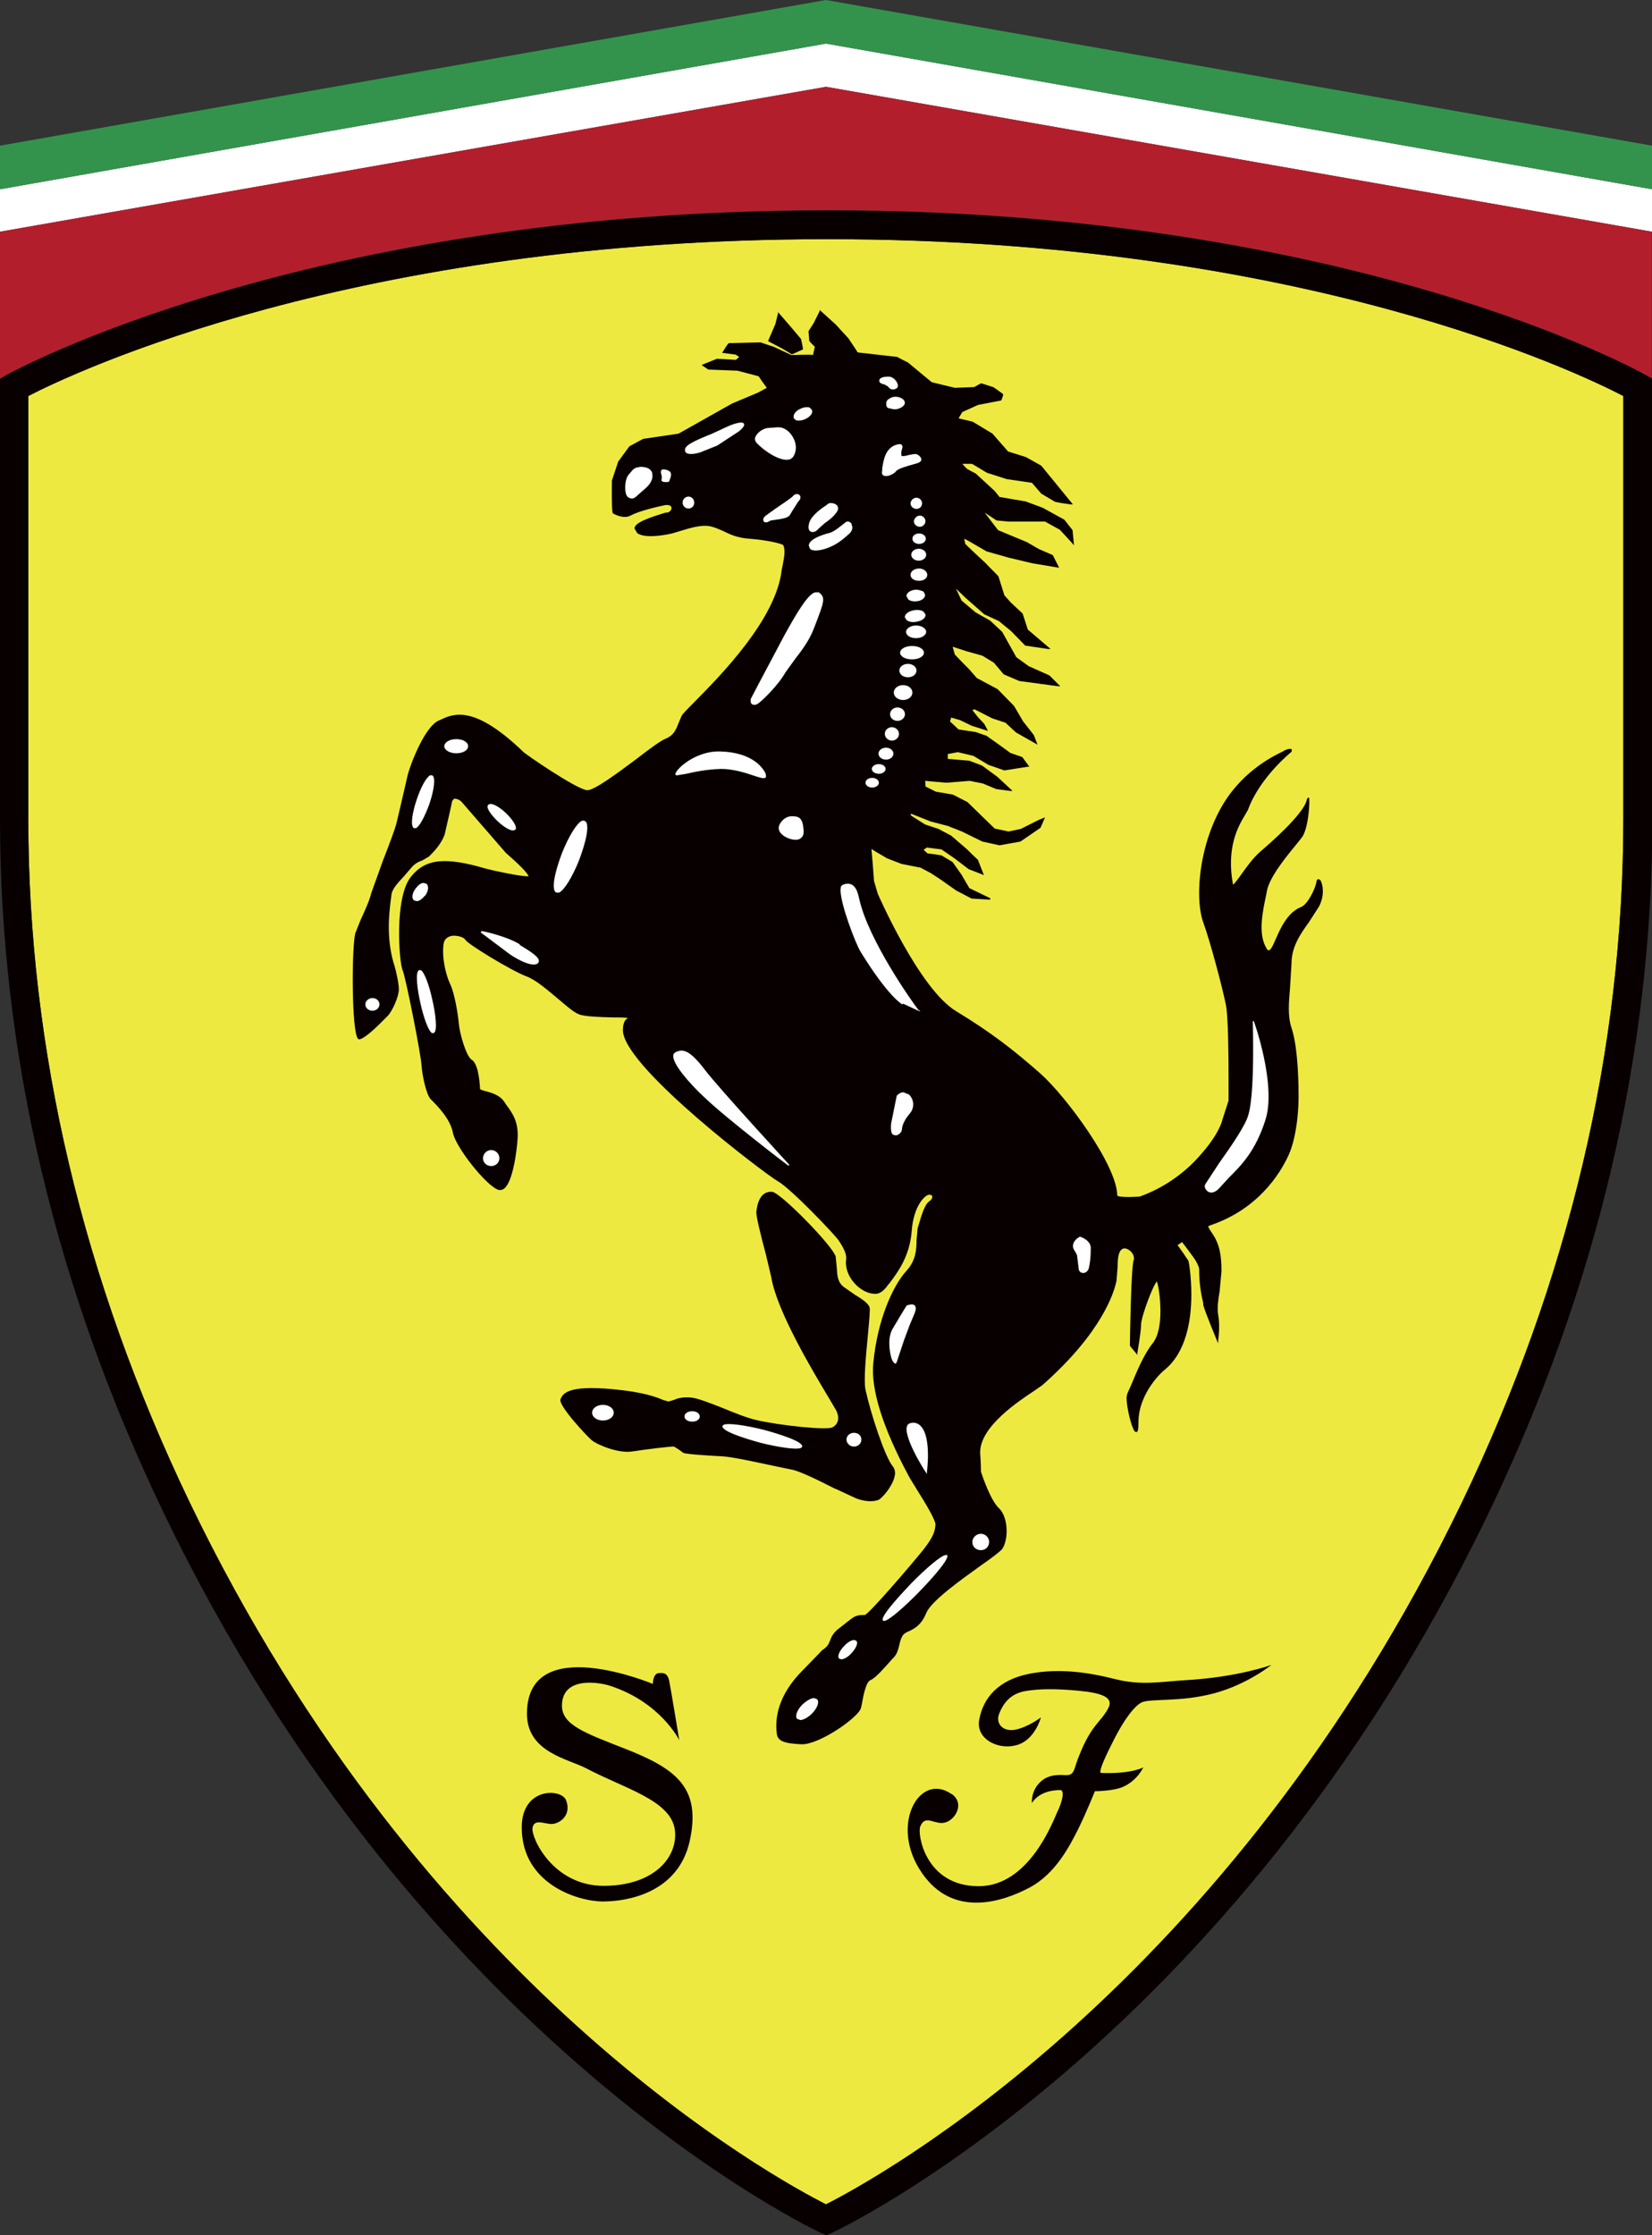
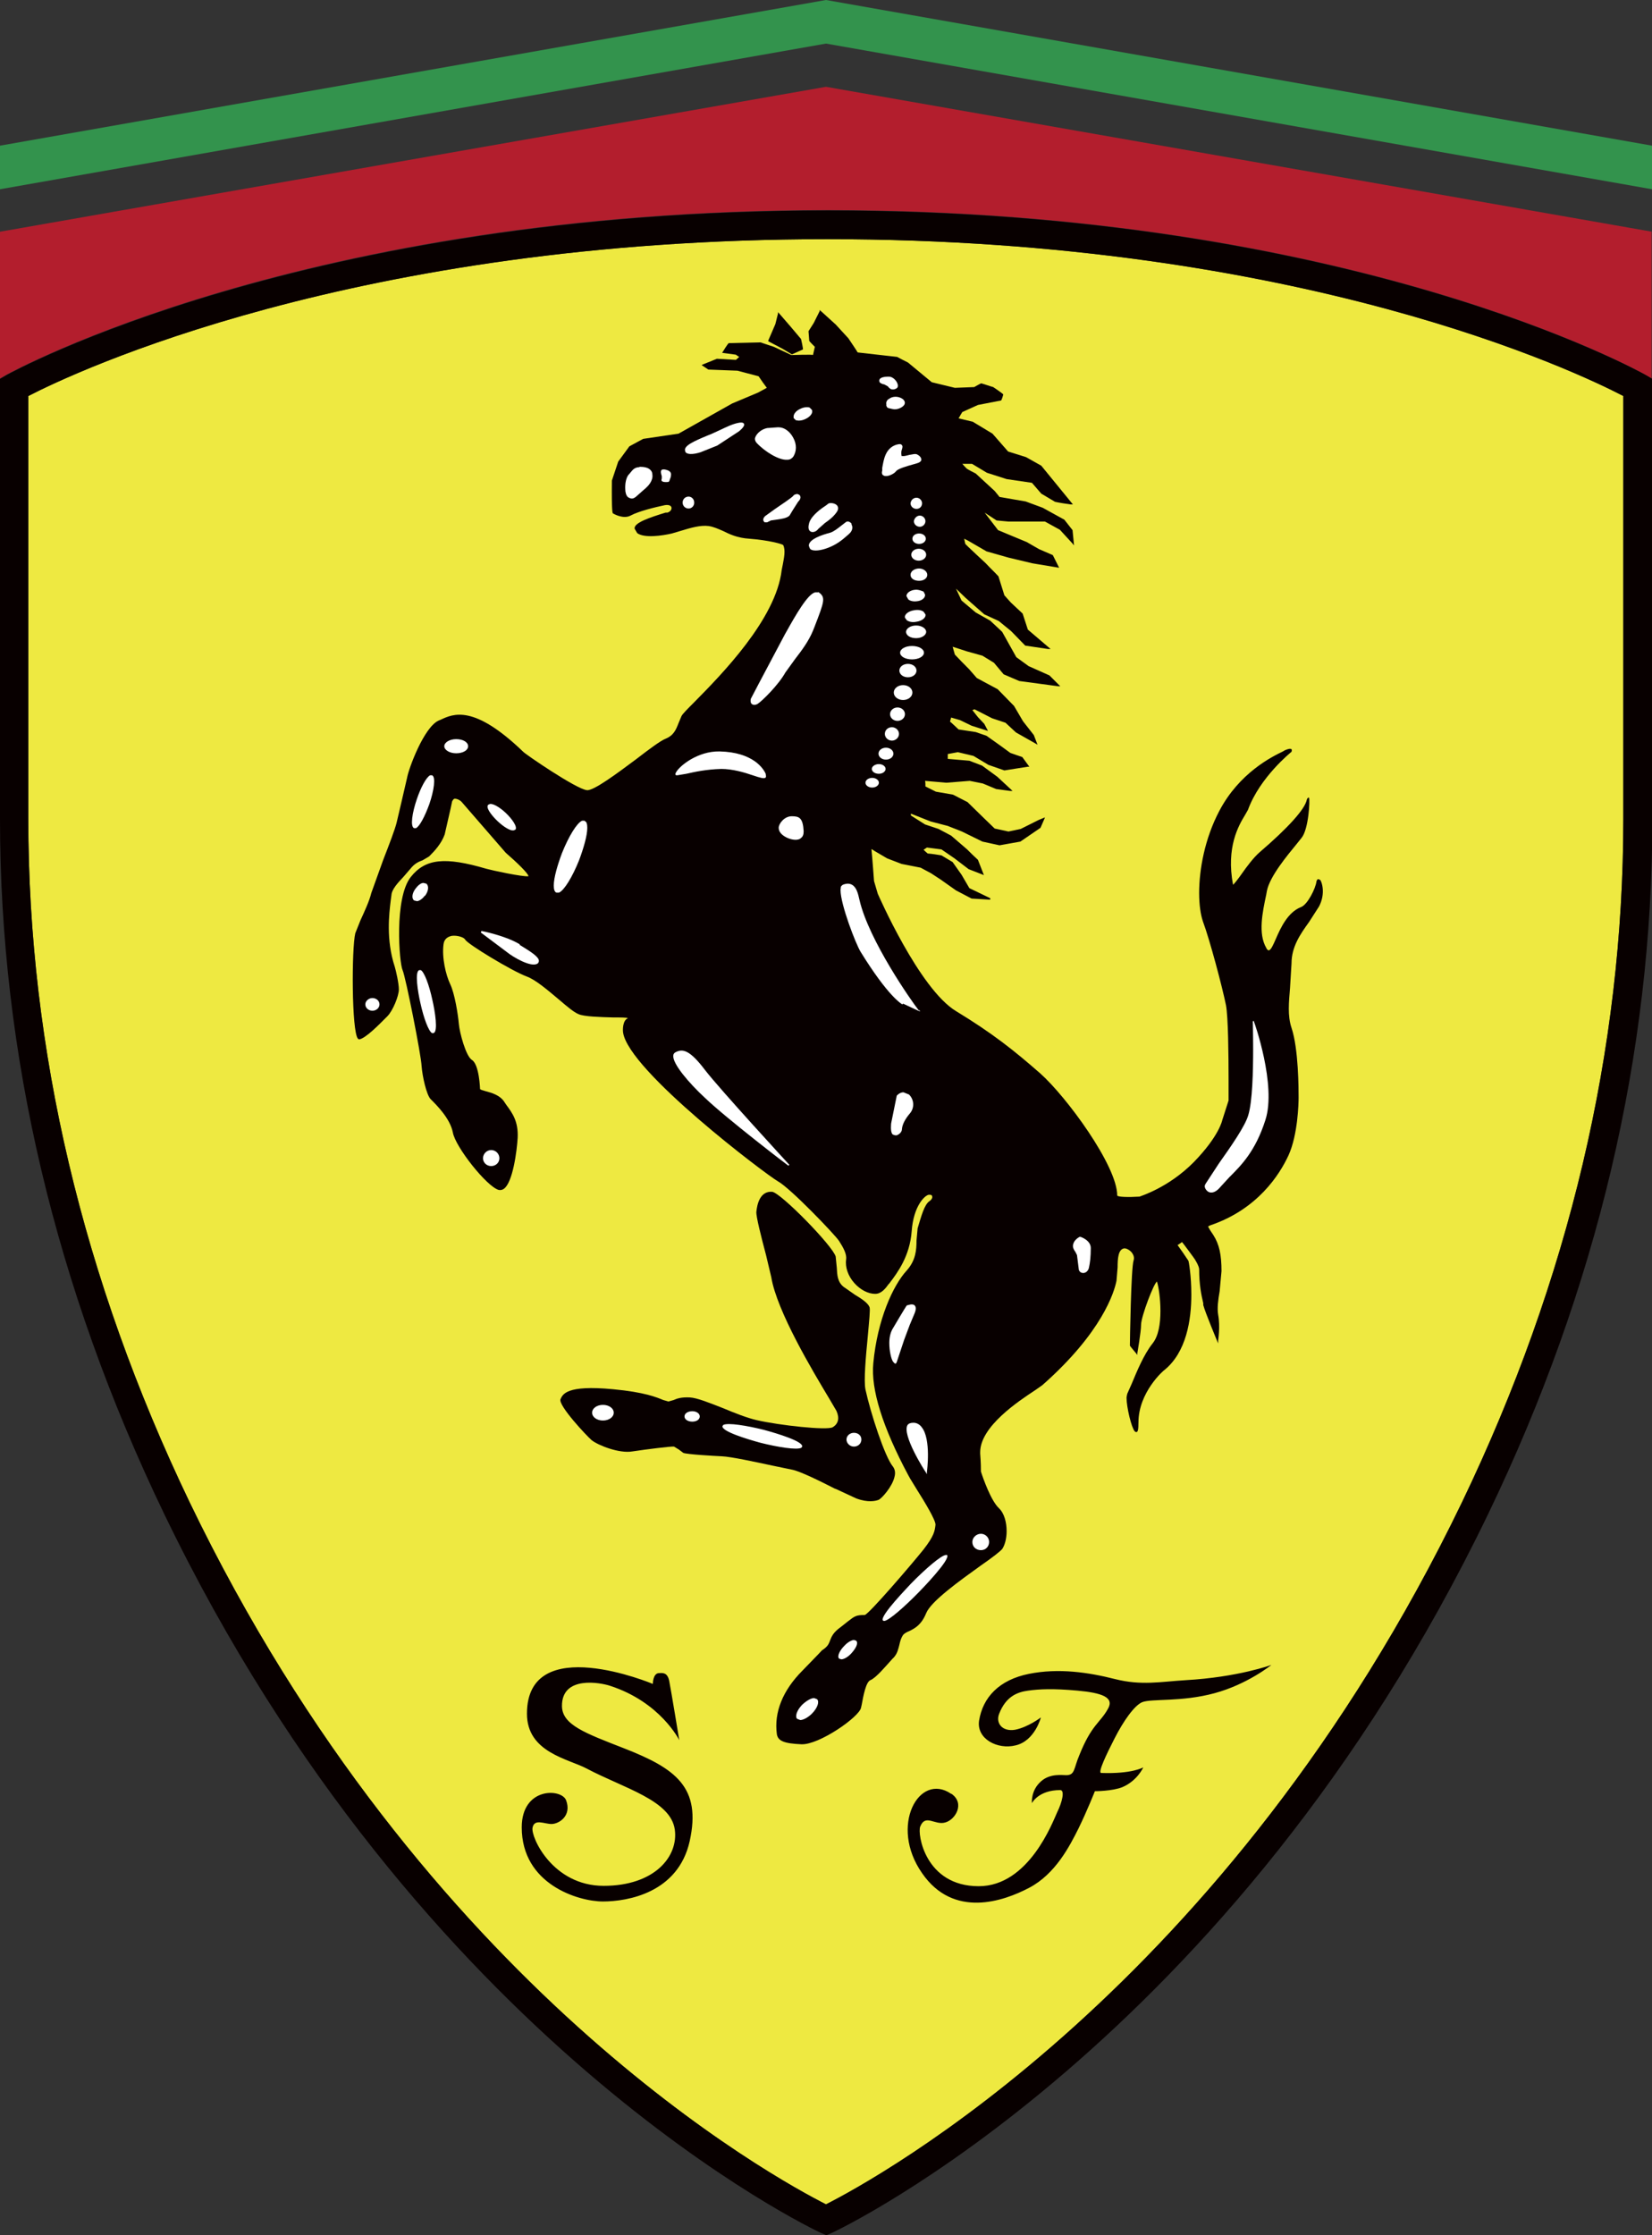
<svg xmlns="http://www.w3.org/2000/svg" id="_レイヤー_2" data-name="レイヤー 2" viewBox="0 0 44.36 60">
  <rect x="0" y="0" width="44.36" height="60" fill="#333333" stroke="none" />
  <defs>
    <style>
      .cls-1 {
        fill: #fff;
      }

      .cls-1, .cls-2, .cls-3, .cls-4, .cls-5 {
        fill-rule: evenodd;
      }

      .cls-2 {
        fill: #080000;
      }

      .cls-3 {
        fill: #eee941;
      }

      .cls-4 {
        fill: #33934d;
      }

      .cls-5 {
        fill: #b31e2d;
      }
    </style>
  </defs>
  <g id="main">
    <g>
-       <path class="cls-1" d="M44.36,5.08v1.14l-22.18-3.89L0,6.22v-1.14L22.18,1.17l22.18,3.91Z" />
-       <path class="cls-4" d="M44.36,3.91v1.17L22.18,1.17,0,5.08v-1.17L22.18,0l22.18,3.91Z" />
+       <path class="cls-4" d="M44.36,3.91v1.17L22.18,1.17,0,5.08v-1.17L22.18,0l22.18,3.91" />
      <path class="cls-5" d="M44.36,6.22l-22.18-3.89L0,6.22v3.94s.19-.11.19-.11c.08-.04,7.95-4.41,22.03-4.41s21.86,4.36,21.94,4.41l.19.11v-3.95Z" />
      <path class="cls-3" d="M22.22,6.42c12.72,0,20.16,3.58,21.37,4.21v11.36c0,6.19-1.46,12.36-4.33,18.33-6.29,13.05-15.76,18.18-17.08,18.85-1.32-.67-10.8-5.79-17.09-18.85C2.22,34.34.76,28.17.76,21.98v-11.35c1.22-.63,8.74-4.21,21.46-4.21h0Z" />
      <path class="cls-2" d="M.19,10.06L0,10.17v11.81C0,28.28,1.48,34.56,4.41,40.64c6.87,14.25,17.51,19.24,17.62,19.29l.16.07.16-.07c.11-.05,10.74-5.04,17.61-19.29,2.93-6.08,4.41-12.36,4.41-18.66v-11.81l-.19-.11c-.08-.04-7.86-4.41-21.94-4.41S.27,10.02.19,10.06H.19ZM22.22,6.42c12.72,0,20.16,3.58,21.37,4.21v11.36c0,6.19-1.46,12.36-4.33,18.33-6.29,13.05-15.76,18.18-17.08,18.85-1.32-.67-10.8-5.79-17.09-18.85C2.22,34.34.76,28.17.76,21.98v-11.35c1.22-.63,8.74-4.21,21.46-4.21h0Z" />
      <path class="cls-2" d="M25.55,48.15c.37.26.1.7-.17.77-.28.08-.53-.24-.67.11-.08.19.13,1.6,1.57,1.6,1.35,0,1.99-1.73,2.11-1.99.13-.26.21-.59.08-.59-.59,0-.76.35-.76.35,0,0-.04-.34.25-.59.24-.21.56-.16.67-.16.24,0,.2-.18.35-.53.33-.83.56-.87.77-1.25.18-.31-.16-.43-.82-.49-.67-.06-1.02-.04-1.32,0-.3.04-.6.16-.78.62-.1.25.08.49.43.43.35-.07.69-.33.69-.33,0,0-.16.63-.68.75-.48.12-1.05-.17-.98-.66.1-.63.54-1.1,1.34-1.26.8-.16,1.6-.04,2.31.14.71.18,1.23.07,1.89.03,1.42-.08,2.31-.41,2.31-.41,0,0-.64.52-1.53.76-.89.24-1.68.14-1.94.24-.21.09-.5.5-.74.97-.22.43-.46.93-.36.93.83.03,1.13-.15,1.13-.15,0,0-.16.36-.56.53-.27.11-.74.11-.74.11,0,0-.21.53-.44,1-.24.48-.62,1.22-1.32,1.59-.7.37-2.04.83-2.88-.39-.89-1.27-.08-2.72.78-2.13h0ZM15.2,48.32c.16.42-.19.64-.39.64s-.46-.15-.51.1c-.05.25.54,1.56,1.91,1.56s2.01-.79,1.91-1.51c-.11-.79-1.37-1.11-2.37-1.64-.49-.26-1.6-.43-1.6-1.47,0-2.22,3.38-.8,3.38-.8,0,0,0-.28.16-.29.08,0,.23-.04.28.21.05.25.27,1.59.27,1.59,0,0-.5-1.02-1.86-1.46-.24-.08-1.3-.29-1.29.55.01.5.62.72,1.67,1.13,1.38.54,2.08,1.04,1.76,2.49-.31,1.39-1.67,1.62-2.33,1.62s-2.18-.46-2.18-1.99c0-1.08,1.06-1.05,1.19-.73h0ZM22.43,39.96l.56.26c.32.12.52.07.6.04.08-.03.37-.35.43-.62.03-.11.01-.2-.04-.27-.22-.26-.6-1.43-.74-2.07-.05-.24.01-.89.06-1.41.04-.45.07-.73.05-.8-.04-.11-.2-.22-.4-.34l-.3-.21c-.16-.13-.17-.31-.18-.51l-.03-.3c-.07-.28-1.49-1.73-1.71-1.74-.32-.02-.4.33-.42.54-.01.12.13.67.26,1.16l.14.59c.15.92,1.13,2.55,1.55,3.25l.2.34c.09.2.05.35-.1.44-.15.09-1.43-.05-2.04-.19-.26-.06-.59-.19-.9-.32-.36-.14-.7-.28-.9-.29-.23-.01-.34.03-.43.07l-.14.04-.14-.04c-.17-.07-.49-.21-1.35-.29-1.26-.12-1.35.14-1.41.27-.06.17.71.99.84,1.1.18.14.74.36,1.09.3.4-.06,1.04-.14,1.12-.13l.13.08.12.09c.11.04.81.08,1.03.09.25.01.89.15,1.36.25l.53.11c.21.04.74.3,1.17.52h0Z" />
      <path class="cls-2" d="M35.46,23.63s-.05-.04-.07-.03c-.01,0-.03.02-.04.06-.02.18-.24.63-.42.69-.35.14-.54.55-.67.85-.07.16-.13.3-.19.31-.02,0-.05-.02-.07-.07-.22-.38-.1-.95,0-1.42l.02-.11c.08-.39.54-.94.81-1.27l.12-.15c.19-.23.23-1.02.2-1.08-.01,0-.02,0-.02,0,0,0,0,0-.01.01h0s0,0,0,0c-.01.01-.02.01-.03.05-.05.25-.5.75-1.27,1.41-.16.14-.34.38-.48.58-.09.13-.21.28-.23.29-.19-1.01.15-1.59.32-1.87l.08-.14c.32-.88,1.16-1.55,1.17-1.56.01-.03.01-.05,0-.07-.03-.02-.09-.01-.18.03l-.05.03c-.29.14-1.17.57-1.71,1.6-.39.74-.54,1.57-.54,2.2,0,.32.04.58.1.76.19.51.52,1.76.62,2.25.06.31.07,1.35.07,2.01,0,.32,0,.55,0,.55,0,0-.17.53-.17.53,0,0-.08.42-.76,1.12-.69.7-1.45.92-1.46.93-.31.02-.59.01-.6-.03,0-.8-1.37-2.66-2.07-3.28-.72-.63-1.29-1.08-2.26-1.67-.99-.6-2.09-3.13-2.1-3.15l-.1-.34s-.05-.68-.07-.86c.04.02.08.05.08.05l.34.2.39.15s.51.1.51.1c0,0,.28.15.28.15l.26.17.41.29.42.22s.5.03.5.03v-.04s-.56-.27-.56-.27c0,0-.21-.36-.21-.36-.08-.11-.16-.23-.24-.34,0,0-.3-.18-.3-.18-.12-.02-.24-.04-.37-.05,0,0-.07-.06-.11-.1.03-.02.09-.06.09-.06,0,0,.39.05.39.05,0,0,.35.24.35.24l.38.29s.36.14.36.14l.05.02-.16-.41c-.1-.09-.2-.19-.29-.28l-.43-.37s-.34-.18-.34-.18c0,0-.36-.12-.36-.12,0,0-.38-.24-.38-.24,0,0,0-.03,0-.05.05.02.53.21.53.21,0,0,.46.12.46.12,0,0,.38.15.38.15,0,0,.55.27.55.27,0,0,.46.1.46.1,0,0,.56-.1.56-.1,0,0,.54-.37.54-.37,0,0,.1-.23.1-.23l.02-.05-.17.07s-.48.24-.48.24l-.33.07s-.37-.08-.37-.08h0s-.3-.29-.3-.29l-.43-.42-.39-.2s-.46-.08-.46-.08c0,0-.28-.14-.28-.14,0,0,0,0,0-.01,0-.03,0-.11-.01-.14l.57.05.63-.05s.35.07.35.07l.36.15.37.05h.07s-.41-.38-.41-.38c0,0-.41-.3-.41-.3,0,0-.34-.13-.34-.13,0,0-.57-.05-.58-.05,0,0,0,0,0-.02,0-.03,0-.08,0-.11l.27-.05s.42.1.42.1c0,0,.4.24.4.24l.43.15s.63-.1.63-.1h.04s-.19-.26-.19-.26c-.01,0-.32-.11-.32-.11,0,0-.26-.19-.26-.19l-.38-.27s-.29-.1-.29-.1c0,0-.46-.07-.46-.07,0,0-.22-.21-.23-.21,0,0,.02-.07.03-.11l.24.07.31.15.44.14-.1-.19-.17-.18-.15-.19.06-.02s.47.24.47.24l.36.12s.28.26.28.26c0,0,.53.3.53.3l.05.03-.1-.26s-.29-.37-.29-.37l-.24-.41s-.44-.45-.44-.45c0,0-.56-.3-.56-.3,0,0-.21-.24-.21-.24-.13-.13-.26-.26-.38-.39,0,0-.04-.14-.06-.21.07.02.37.12.37.12l.43.12s.31.19.31.19c0,0,.26.31.26.31,0,0,.42.18.42.18l1.04.14h.06s-.29-.29-.29-.29c0,0-.56-.25-.56-.25l-.33-.24s-.19-.34-.19-.34l-.19-.34s-.32-.3-.32-.3c0,0-.39-.22-.39-.22l-.38-.32s-.09-.19-.15-.32l.26.25.5.44s.39.18.39.18l.33.27.38.39s.61.09.61.09h.07s-.61-.52-.61-.52c0,0-.14-.43-.14-.43-.11-.1-.21-.2-.32-.3l-.17-.19s-.16-.51-.16-.51c-.11-.12-.23-.23-.34-.35,0,0-.55-.51-.55-.52h0s-.02-.09-.03-.14c.04.02.1.05.1.05l.5.29s.6.17.6.17l.63.15.72.12-.17-.34s-.37-.16-.37-.16l-.33-.19s-.41-.17-.41-.17l-.36-.15s-.23-.3-.36-.47c.12.08.32.21.32.21,0,0,.32.03.32.03h.98s.4.22.4.22c0,0,.34.37.34.37l.04.05-.04-.41s-.22-.28-.22-.28c0,0-.58-.32-.58-.32l-.46-.17s-.69-.12-.7-.12h0s-.13-.16-.13-.16c0,0-.51-.47-.51-.47-.08-.04-.16-.08-.24-.13,0,0-.08-.08-.12-.13h.26s.4.24.4.24c0,0,.53.17.53.17l.68.1h0s.25.29.25.29l.37.22c.14.03.28.05.42.07h.06s-.85-1.04-.85-1.04c0,0-.41-.23-.41-.23,0,0-.48-.15-.48-.15,0,0-.42-.48-.42-.48,0,0-.53-.32-.53-.32-.13-.03-.26-.06-.38-.09.02-.04.1-.17.1-.17,0,0,.42-.19.42-.19,0,0,.62-.12.62-.12.02-.01.06-.16.06-.16,0-.02-.27-.2-.27-.2-.11-.03-.21-.07-.32-.1-.02,0-.19.1-.19.1,0,0-.52.02-.52.02,0,0-.62-.15-.62-.15,0,0-.64-.53-.64-.53-.1-.05-.2-.1-.29-.15,0,0-1.06-.12-1.06-.12,0-.01-.25-.38-.25-.38l-.34-.37s-.43-.39-.43-.39v.03s-.16.32-.16.32c0,0-.14.22-.14.22h0s.02.26.02.26c0,.01.15.16.15.16,0,0-.05.22-.05.22,0-.02-.58,0-.58,0,0,0-.47-.22-.47-.22,0,0-.36-.12-.36-.12,0,0-.85.02-.85.02-.02,0-.16.23-.16.23l-.02.03.37.05s.05.04.09.06l-.09.08s-.51-.03-.51-.03c0,0-.37.15-.37.15l-.04.02.18.12s.78.03.78.03l.57.15h0s.11.16.11.16c0,0,.08.11.11.15l-.24.13s-.69.29-.69.29l-1.44.81s-.95.14-.95.14c0,0-.37.2-.37.2,0,0-.3.41-.3.41,0,0-.17.51-.17.51-.01.86.02.88.03.88.03.02.28.16.47.06.22-.12.68-.23.92-.28.12-.02.17.02.18.06.01.05-.02.11-.11.14h-.05c-.42.13-.85.27-.83.43l.07.12c.19.14.67.07.93.01l.27-.08c.23-.07.5-.15.72-.12.13.02.24.07.38.13.18.09.39.19.71.21.52.04.88.14.91.17.07.14.02.35-.01.52l-.03.15c-.15,1.32-1.63,2.82-2.34,3.54-.19.19-.32.32-.35.38l-.08.19c-.07.18-.13.33-.35.42-.13.05-.44.28-.79.55-.51.38-1.14.85-1.32.83-.29-.03-1.66-.97-1.71-1.03-1.33-1.28-1.88-1.02-2.22-.86l-.05.02c-.4.18-.81,1.3-.85,1.54l-.16.69-.12.51c-.04.17-.2.59-.36,1l-.32.89c-.05.21-.18.49-.29.73l-.14.35c-.1.41-.1,2.63.07,2.83h0s.03.02.03.02c.17-.02.54-.4.72-.58l.04-.04c.15-.15.31-.55.31-.72s-.08-.51-.11-.61c-.24-.73-.15-1.43-.11-1.77l.02-.15c.01-.16.17-.33.32-.49l.19-.22c.11-.14.22-.19.33-.23l.17-.1.03-.03c.11-.11.3-.31.39-.56l.16-.7.04-.19s.03-.06.06-.07c.06-.01.16.04.2.09l1.18,1.36c.3.26.61.56.61.63h0s0,0,0,0c-.16.02-.99-.16-1.13-.2-1.12-.33-1.64-.27-2.03.22-.45.57-.31,2.31-.22,2.5.08.17.5,2.29.51,2.57.02.28.13.77.24.89l.03.03c.14.14.5.5.57.87.07.39.91,1.45,1.23,1.54.05.01.1,0,.14-.03.24-.17.35-1.02.37-1.37.02-.44-.14-.66-.31-.89l-.06-.09c-.12-.17-.34-.23-.49-.27-.06-.02-.15-.04-.15-.06,0,0-.02-.66-.22-.78-.16-.1-.33-.73-.35-.97-.02-.24-.11-.81-.23-1.06-.12-.25-.23-.72-.18-1.08.02-.15.13-.2.22-.22.15-.02.33.04.36.1.06.12,1.25.84,1.65.99.25.09.58.38.88.63.21.18.39.33.51.38.15.07.59.08.93.09.18,0,.38,0,.4.02-.14.06-.14.3-.13.38.14,1.03,3.87,3.84,4.16,4,.33.18,1.53,1.43,1.64,1.6.11.17.21.35.19.49-.03.21.05.45.22.64.16.18.37.29.56.29.17,0,.28-.15.36-.26l.02-.02c.22-.29.55-.73.6-1.4.05-.69.36-.97.46-.98.05,0,.08,0,.09.04.01.03,0,.08-.07.13-.14.09-.22.4-.32.73,0,0-.03.33-.03.33,0,.25-.02.53-.26.8-.37.4-.79,1.32-.9,2.49-.07.7.25,1.72.94,3.01l.05.09.19.31c.19.3.5.81.49.93-.02.17-.04.3-.32.66-.32.4-1.47,1.74-1.58,1.76-.23,0-.27.03-.45.17l-.19.15c-.21.15-.25.26-.29.36-.03.08-.05.14-.15.22l-.07.05s-.06.07-.52.54c-.53.53-.77,1.12-.69,1.71.03.18.19.25.66.27.47.02,1.55-.73,1.6-.98l.02-.09c.04-.22.11-.6.23-.65.15-.06.4-.36.59-.57l.04-.04c.1-.11.12-.23.15-.34.02-.09.04-.17.09-.25.04-.06.11-.09.18-.12.14-.07.32-.16.45-.48.13-.32.9-.87,1.47-1.28.29-.2.51-.37.57-.44.07-.1.12-.28.12-.48,0-.23-.06-.48-.21-.62-.21-.2-.42-.79-.48-.98h0c0-.08,0-.22-.02-.48,0-.01,0-.02,0-.04,0-.69,1.03-1.37,1.47-1.66l.2-.14c1.61-1.42,1.93-2.5,1.99-2.8l.03-.36c0-.25.02-.48.17-.51.06-.01.15.04.21.11.03.04.08.12.05.21-.07.2-.1,2.2-.1,2.29,0,.01.17.21.17.21l.03.04v-.05s.1-.57.1-.76c0-.22.35-1.14.43-1.16,0,0,0,.01,0,.01.04.13.09.44.09.78s-.05.67-.21.87c-.24.3-.43.77-.56,1.08l-.12.27s-.02.08-.02.11c0,.25.13.8.22.9.02.02.04.02.05.02.03-.01.05-.05.05-.26,0-.81.68-1.4.69-1.4.6-.48.73-1.36.73-2.03,0-.51-.07-.9-.08-.91-.09-.14-.19-.28-.29-.42.01,0,.09-.06.12-.08.03.03.3.4.3.4.05.06.16.25.16.33,0,.42.06.7.11.91v.05c.06.22.36.93.37.96l.03.07v-.08s.06-.37,0-.69c-.03-.18,0-.4.04-.63l.05-.54c0-.44-.06-.72-.22-.97l-.08-.12s-.06-.1-.06-.11l.06-.03c1.27-.43,1.86-1.36,2.1-1.88.25-.55.27-1.39.27-1.55,0-.21,0-1.31-.19-1.87-.11-.33-.07-.69-.04-1.07l.04-.66c0-.45.24-.79.47-1.11l.27-.42c.18-.35.08-.66.01-.75h0Z" />
      <path class="cls-2" d="M21.27,9.51s.29-.13.29-.13c.01-.02-.05-.28-.05-.28-.19-.23-.39-.46-.59-.69l-.03-.03v.04s-.07.28-.07.28c0,0-.19.44-.19.44v.02s.38.2.38.2l.25.15h0Z" />
      <path class="cls-1" d="M21.38,11.28c.06.02.16.01.24-.03.14-.06.22-.17.18-.25l-.06-.06c-.06-.02-.16-.01-.24.03-.12.05-.19.14-.19.21,0,.01,0,.03,0,.04l.06.06h0ZM23.73,10.31l.11.06s.05.07.1.08c.05.01.1,0,.14-.03.03-.02.04-.07.02-.12-.03-.09-.13-.19-.23-.19-.13,0-.26.02-.26.11,0,.06.06.08.13.1h0ZM23.86,10.71c-.05.04-.07.09-.06.14v.04c.02.05.03.06.08.07l.09.02c.11.03.28-.04.32-.13.01-.03.02-.08-.05-.14-.13-.09-.29-.07-.37,0h0ZM24.21,12.23s-.02-.06,0-.14c.02-.06.04-.12,0-.15-.03-.03-.07-.02-.15,0-.29.1-.33.4-.37.62v.07c-.03.1.02.13.05.14.1.04.28-.06.32-.12.05-.07.3-.14.48-.19l.07-.02c.08-.02.13-.06.13-.1,0-.06-.05-.11-.11-.14-.05-.03-.13,0-.21.01-.08.02-.17.05-.23.02h0ZM21.15,12.34c.06,0,.11-.03.15-.08.09-.14.1-.33,0-.51-.09-.17-.24-.28-.39-.28h0s-.03,0-.03,0l-.28.02c-.15.03-.28.14-.32.25-.02.05,0,.1.03.14.22.24.61.48.83.46h0ZM18.4,12.12c.03.08.19.09.41.02l.05-.02.4-.16.58-.38s.17-.13.14-.2c-.02-.05-.1-.04-.15-.03-.16.03-.32.11-.49.19l-.24.11-.1.04c-.36.15-.66.28-.6.42h0ZM17.17,12.54c-.12,0-.18.07-.22.12l-.05.06c-.09.08-.12.27-.11.42,0,.06.02.17.08.21.12.07.17.02.29-.09l.09-.08c.12-.1.25-.21.27-.38,0-.07,0-.13-.05-.18-.07-.08-.2-.09-.3-.09h0ZM17.84,12.6s-.06,0-.07.01c-.04.03-.02.11,0,.17v.04s0,.02,0,.02c0,.02-.02.05,0,.07.02.02.05.03.11.03.08,0,.09,0,.11-.08l.02-.05s.02-.09,0-.12c-.03-.06-.11-.08-.17-.09h0ZM18.49,13.65c.09,0,.16-.08.15-.17,0-.08-.07-.15-.15-.15-.09,0-.16.07-.16.16,0,0,0,0,0,0,0,.09.07.16.16.16h0ZM21.42,13.26s-.09,0-.12.05c-.04.05-.31.23-.5.36l-.25.18-.02.02s-.05.05-.03.11l.03.04h.07s.1-.05.1-.05l.14-.02c.14-.02.29-.04.36-.11l.09-.15.14-.22c.07-.07.07-.12.06-.15-.01-.03-.04-.05-.06-.05ZM21.71,14.15c0,.08.04.11.06.12.06.03.15,0,.2-.07l.18-.16c.1-.07.21-.15.3-.27.09-.11.05-.18.02-.21-.06-.06-.19-.07-.23-.04l-.05.04c-.12.08-.39.26-.46.47-.01.04-.02.08-.02.12h0ZM22.87,14.06c-.04-.05-.1-.08-.15-.05l-.13.1c-.09.07-.2.16-.3.19-.23.06-.55.17-.57.33v.02s.02.07.04.09c.09.07.3.03.46-.03.24-.09.38-.2.57-.37.12-.1.11-.21.07-.27h0ZM21.97,15.9h-.08c-.2.04-.53.62-.77,1.05l-.04.07-.7,1.32-.22.42s-.02.09.02.13c.03.03.09.05.17,0,.12-.08.55-.5.74-.84l.26-.36c.17-.22.36-.47.48-.76l.04-.1c.27-.7.31-.8.1-.94h0ZM24.61,13.36c-.08,0-.15.06-.16.15,0,0,0,0,0,0,0,.08.07.15.16.15s.15-.07.15-.15c0-.08-.07-.15-.15-.15,0,0,0,0,0,0ZM24.54,13.99c0,.08.07.15.16.15.08,0,.15-.07.15-.15,0,0,0,0,0,0,0-.08-.07-.15-.15-.15-.08,0-.15.07-.16.15ZM24.68,14.32c-.1,0-.18.06-.18.14s.08.14.18.14.18-.06.18-.14c0-.08-.08-.14-.18-.14ZM24.67,14.73c-.11,0-.2.07-.2.16s.09.16.2.16.2-.07.2-.16-.09-.16-.2-.16ZM24.68,15.26c-.12,0-.23.07-.23.17s.1.16.23.16.22-.07.22-.16-.1-.17-.22-.17ZM24.61,16.14c.14-.01.24-.09.23-.18l-.04-.08s-.13-.06-.22-.05c-.14.01-.24.09-.24.17h0s.05.09.05.09c.05.04.13.06.22.05h0ZM24.3,16.58h0s0,0,0,0ZM24.6,16.69c.16-.02.27-.11.25-.2l-.05-.07c-.05-.04-.15-.06-.25-.04-.15.02-.27.11-.25.2l.05.07c.06.04.15.06.25.04ZM24.33,16.96c0,.1.12.17.27.17s.27-.08.27-.17-.12-.17-.27-.17c-.15,0-.27.08-.27.17ZM24.81,17.52c0-.1-.14-.18-.32-.18s-.32.08-.32.18.14.18.32.18.32-.08.32-.18ZM24.61,18c0-.1-.1-.18-.23-.18s-.23.08-.23.18.1.18.23.18.23-.08.23-.18ZM24.5,18.59c0-.11-.11-.2-.25-.2s-.25.09-.25.2.11.2.25.2.25-.09.25-.2ZM24.3,19.17c0-.1-.09-.18-.2-.18s-.2.08-.2.18.09.18.2.18c.11,0,.2-.08.2-.18ZM23.95,19.52c-.11,0-.19.08-.19.18s.09.18.19.18.19-.08.19-.18c0-.1-.09-.18-.19-.18ZM23.79,20.39c.11,0,.2-.07.2-.16s-.09-.16-.2-.16-.2.07-.2.16.09.16.2.16ZM23.6,20.77c.1,0,.18-.06.18-.13s-.08-.13-.18-.13-.19.06-.19.13.08.13.19.13ZM23.42,21.14c.1,0,.18-.06.18-.13s-.08-.13-.18-.13-.18.06-.18.13c0,.07.08.13.18.13ZM18.16,20.81h.03s.24-.04.24-.04c.22-.05.54-.12.94-.13.29,0,.61.09.84.17.21.07.31.1.35.06.02-.03,0-.07,0-.1-.06-.14-.34-.58-1.24-.6-.58-.01-1.06.38-1.16.55-.02.03-.03.06-.02.08h0ZM21.5,22.5c.06-.04.08-.1.08-.19-.02-.36-.12-.4-.32-.4s-.35.2-.35.31c0,.1.07.19.21.26.08.04.26.1.37.03h0ZM24.25,26.94c.29.14.39.18.43.2,0,0,0,0,0,0,0,0,0,0,0,0,.02,0,.03,0,.03,0,0,0-.01-.02-.02-.02,0,0,0,0,0,0,0,0-.02,0-.02,0-.19-.24-1.34-1.88-1.59-2.96-.04-.18-.08-.34-.2-.41-.07-.04-.15-.04-.25,0h0s-.04.03-.05.05c0,.03-.01.06-.01.09,0,.39.41,1.45.54,1.66.74,1.2,1.1,1.4,1.12,1.41h0ZM33.68,27.41h-.04s.01.34.01.75c0,.6-.02,1.41-.13,1.77-.08.29-.47.85-.79,1.3,0,0-.36.55-.36.55-.01.02-.02.04-.02.06,0,.05.03.1.08.14.04.03.17.09.35-.13l.23-.25c.31-.31.7-.69.97-1.54.3-.93-.3-2.63-.31-2.64ZM23.97,30.45s.07.04.12.02c.07-.03.13-.09.13-.17.01-.12.09-.27.21-.41.13-.15.12-.37-.02-.51l-.15-.06c-.1,0-.17.08-.18.09-.05.25-.1.5-.15.74h0s-.03.24.04.3h0ZM28.99,33.2h0s0,0,0,0c0,0-.14.07-.17.19-.03.09.02.16.06.22l.04.08.02.16.03.24c.02.05.06.08.12.08.06,0,.13-.05.15-.14.03-.13.05-.3.05-.53,0-.21-.27-.3-.28-.3h0ZM21.19,31.26s-1.86-2.02-2.26-2.54c-.41-.54-.6-.58-.8-.47-.03.02-.05.05-.05.08-.03.22.43.75.84,1.13.56.54,2.23,1.82,2.25,1.83l.03-.03h0ZM13.96,25.35c-.37-.23-1.02-.36-1.03-.36l-.02.04.72.54c.12.1.64.42.81.29.02-.02.03-.04.03-.07,0-.1-.19-.23-.52-.43h0ZM13.79,22.29l.05-.02c.06-.07-.08-.28-.26-.45-.16-.15-.33-.25-.42-.24l-.05.02s-.02.03-.02.05c0,.09.13.26.28.4.16.15.33.25.41.24ZM15.7,22.03h-.07c-.14.06-.36.42-.54.87-.12.32-.22.66-.22.87,0,.1.02.17.07.19h.07c.14-.06.36-.42.54-.87.12-.32.22-.66.22-.87,0-.1-.02-.17-.07-.18h0ZM12.25,19.84c-.18,0-.32.09-.32.19s.14.19.32.19.32-.08.32-.19-.14-.19-.32-.19ZM11.11,22.23h.06c.1-.05.24-.32.36-.65.12-.35.18-.73.07-.77h-.05c-.1.05-.25.32-.36.65-.12.35-.18.73-.07.77h0ZM11.41,24.05c.1-.13.11-.27.04-.33l-.08-.02c-.07,0-.15.07-.21.15-.1.13-.11.27-.04.32l.08.02c.07-.01.15-.07.21-.15h0ZM11.3,26.04h0s-.04,0-.04,0c-.13.03-.04.59.03.89.09.41.22.75.31.8h0s.04,0,.04,0c.13-.03.04-.59-.03-.89-.09-.42-.22-.75-.31-.8h0ZM10,26.79c-.1,0-.19.08-.19.17s.08.17.19.17.19-.08.19-.17c0-.1-.09-.17-.19-.17ZM13.19,30.87c-.12,0-.22.1-.22.22,0,.12.1.21.22.21.12,0,.22-.09.22-.21,0-.12-.1-.22-.22-.22ZM23.99,36.56s.03.05.06.04h.01s.02-.04.02-.04l.2-.6.15-.4.13-.31c.04-.1.04-.17,0-.21-.06-.06-.19,0-.21,0-.01,0-.37.61-.37.61-.07.11-.1.25-.1.4,0,.21.05.43.1.5h0ZM24.89,39.57v-.06s.12-.88-.14-1.2c-.05-.07-.13-.12-.22-.12-.08,0-.13.02-.16.06-.16.26.46,1.23.49,1.27l.03.05h0ZM26.34,41.17c-.12,0-.23.1-.23.22h0c0,.13.1.22.23.22s.22-.1.22-.22-.1-.22-.22-.22h0ZM22.93,38.46c-.11,0-.2.08-.2.18s.09.19.2.19.2-.08.2-.19-.09-.18-.2-.18ZM25.42,41.74h-.02c-.12,0-.56.38-.94.77-.03.04-.86.88-.75.99h0s.03.01.03.01c.12,0,.56-.39.94-.78.04-.04.86-.88.75-.99h0ZM22.94,44.02c-.07,0-.18.06-.27.16-.11.11-.2.27-.14.34h0s0,0,0,0l.06.02c.07,0,.18-.06.27-.16.11-.12.2-.27.13-.34l-.06-.02ZM21.86,45.58c-.08,0-.2.07-.31.17-.11.11-.17.23-.17.31,0,.03,0,.06.03.08l.08.03c.08,0,.21-.07.31-.17.15-.15.21-.32.14-.39l-.08-.03ZM16.19,37.71c-.16,0-.29.09-.29.21s.13.21.29.21.29-.09.29-.21c0-.12-.13-.21-.29-.21ZM18.59,37.88c-.12,0-.21.06-.21.14,0,.08.09.14.21.14s.2-.06.2-.14c0-.08-.09-.14-.2-.14ZM21.52,38.86l.02-.03c.03-.14-.66-.35-1.03-.45-.44-.11-.97-.2-1.09-.13h0s-.02.03-.02.03c-.03.14.66.35,1.03.45.44.11.97.2,1.09.13h0Z" />
    </g>
  </g>
</svg>